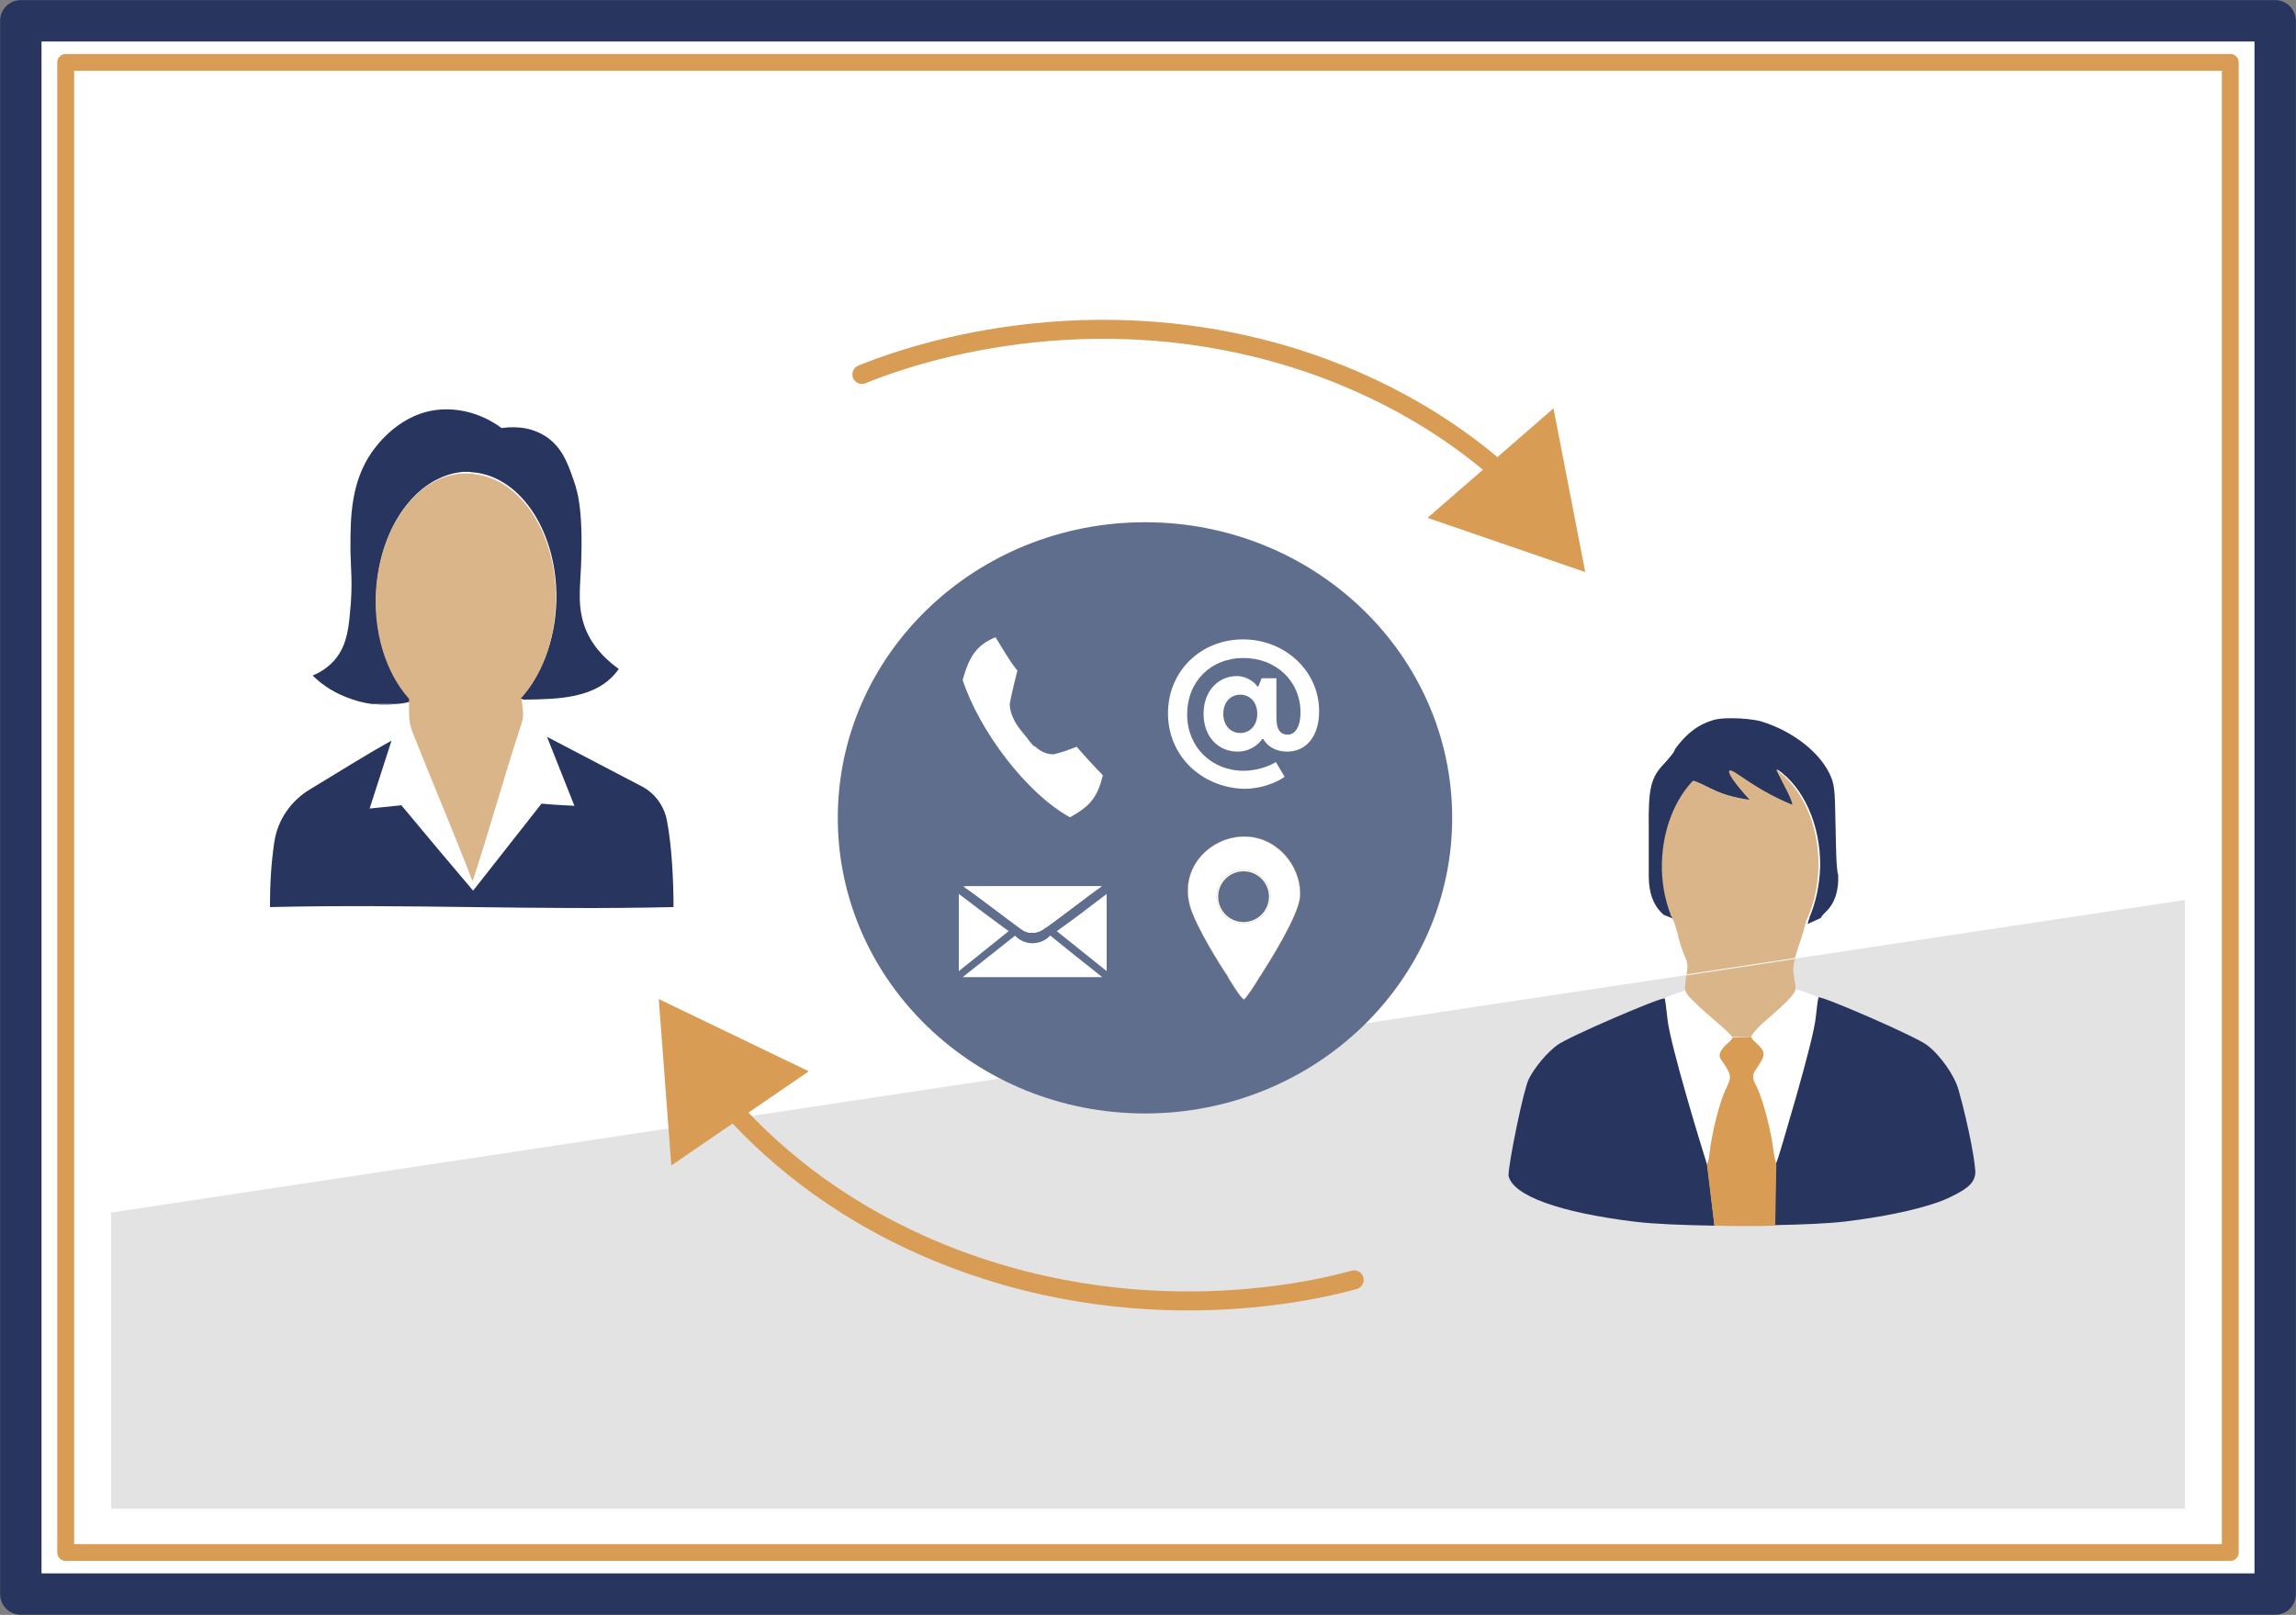
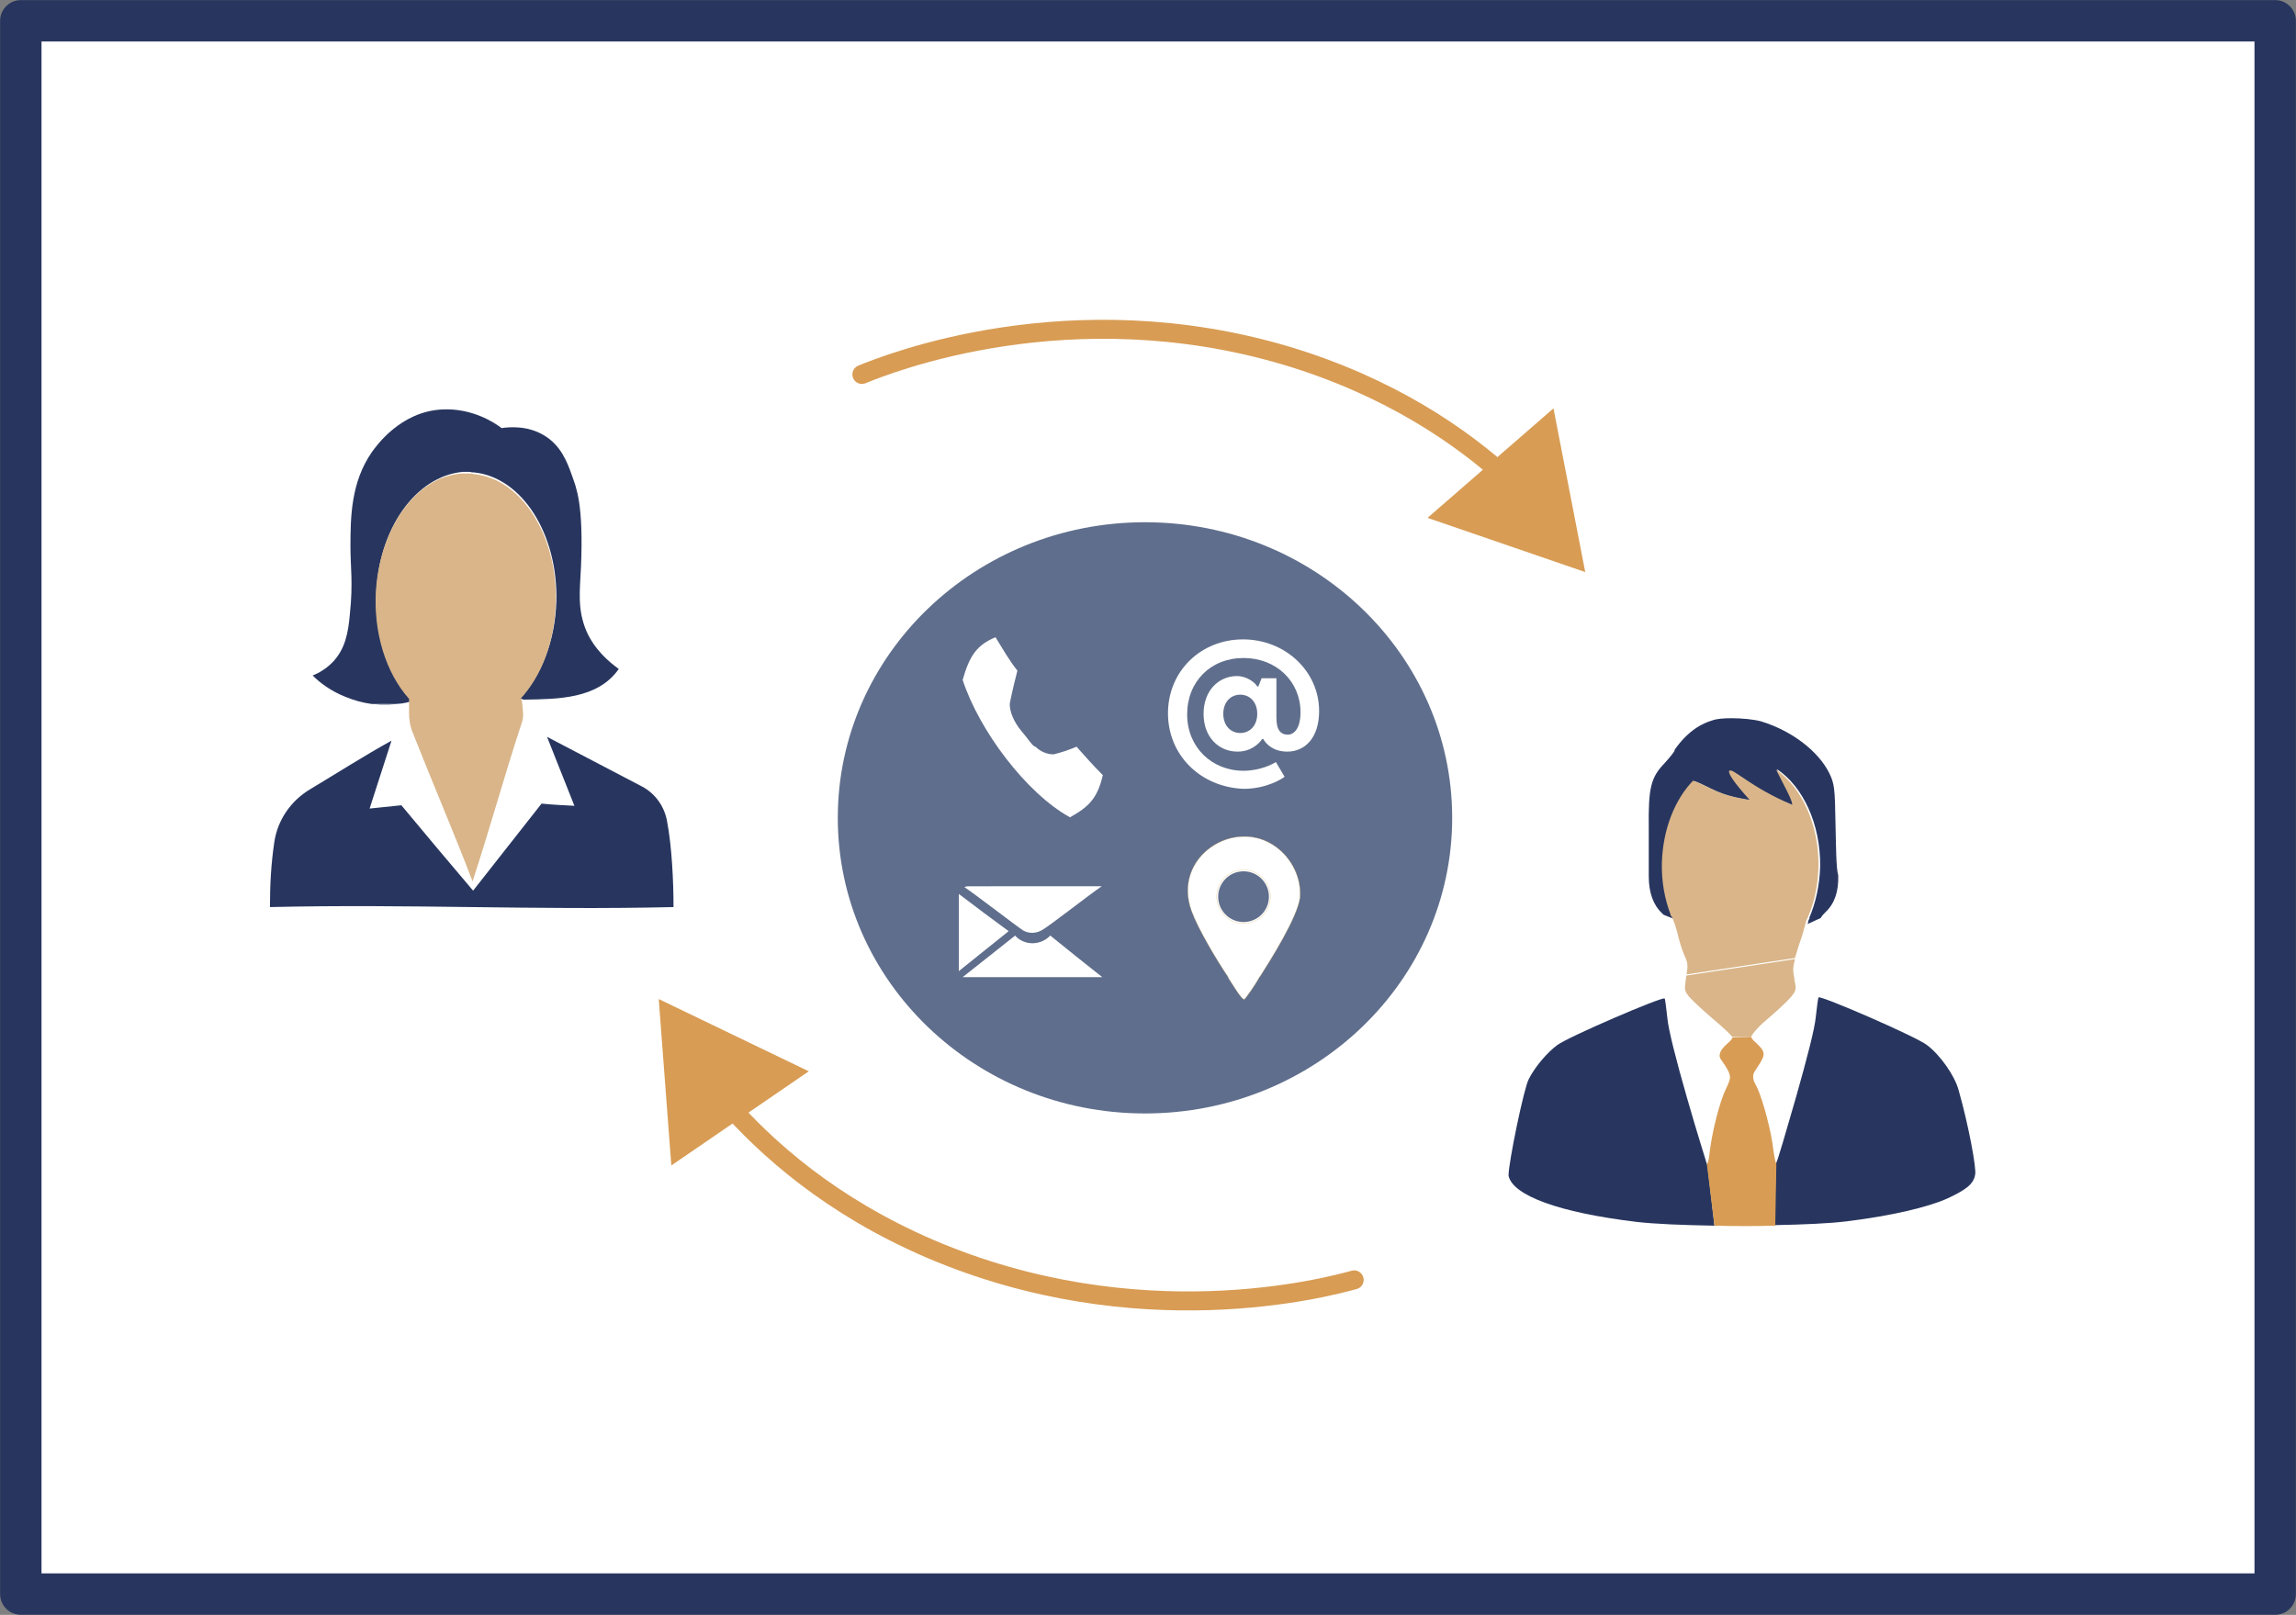
<svg xmlns="http://www.w3.org/2000/svg" xmlns:xlink="http://www.w3.org/1999/xlink" id="Ebene_2_00000177463251318014523960000016400955806606873788_" x="0px" y="0px" viewBox="0 0 419.3 295" style="enable-background:new 0 0 419.3 295;" xml:space="preserve">
  <rect x="0" y="0" width="419.3" height="295" fill="#808080" stroke="none" />
  <style type="text/css">	.st0{fill:#FFFFFF;stroke:#000000;stroke-miterlimit:10;}	.st1{fill:none;stroke:#28365F;stroke-width:7.56;stroke-linecap:round;stroke-linejoin:round;}	.st2{fill:none;stroke:#D89C54;stroke-width:3.08;stroke-linecap:round;stroke-linejoin:round;}	.st3{fill:#E3E3E3;}	.st4{fill:#28365F;}	.st5{fill:#D9B589;}	.st6{fill:none;}	.st7{fill:#FFFFFF;}	.st8{fill:#D89C54;}	.st9{fill:none;stroke:#D89C54;stroke-width:3.47;stroke-linecap:round;stroke-miterlimit:10;}	.st10{fill:#5F6E8C;}	.st11{clip-path:url(#SVGID_00000056396604101393270100000010850093852900152741_);}	.st12{fill:#FFFFFF;stroke:#D2A44E;stroke-width:4.000000e-02;stroke-linecap:round;stroke-linejoin:round;}	.st13{fill:none;stroke:#FFFFFF;stroke-width:0.73;stroke-linecap:round;stroke-linejoin:round;}	.st14{fill:none;stroke:#D2A44E;stroke-width:4.000000e-02;stroke-miterlimit:10;}</style>
  <rect x="3.8" y="3.8" class="st0" width="411.7" height="287.4" />
  <g id="Ebene_1-2">
    <rect x="3.8" y="3.8" class="st1" width="411.7" height="287.4" />
-     <rect x="12" y="11.4" class="st2" width="395.3" height="272.2" />
-     <polygon class="st3" points="399,164.4 399,275.6 20.3,275.6 20.3,221.5 275.5,183 308.1,178.1 327.9,175.1 361.1,170.1  " />
    <g>
      <path class="st4" d="M49.3,165.7c25.5-0.6,48.2,0.6,73.7,0c0-4.7-0.3-11.1-1.2-15.8c-0.5-2.6-2.1-4.9-4.5-6.2   c-5.8-3-11.6-6.1-17.4-9.1l5,12.6c-2-0.1-4-0.2-6-0.4c-4.2,5.3-8.3,10.6-12.5,15.9c-4.4-5.2-8.8-10.4-13.1-15.6   c-1.9,0.2-3.9,0.4-5.8,0.6c1.3-4.1,2.7-8.3,4-12.4c-4.9,2.7-9.9,5.9-14.9,8.9c-3.5,2.1-5.9,5.6-6.5,9.6S49.3,161.7,49.3,165.7   L49.3,165.7z" />
      <path class="st4" d="M95.1,127.6c0.1-0.1-0.6,0.5-0.5,0.4c0.1-0.1,0.2-0.2,0.4-0.4c3.8-4.1,6.4-10.5,6.6-17.8   c0.3-12.3-6.3-22.6-15-23.5c-0.3,0-0.5,0-0.8-0.1h-0.1c-0.4,0-0.8,0-1.2,0C75.9,87,69,96.7,68.7,108.9c-0.2,8,2.5,15.1,6.8,19.4   l0.2,0.1h-0.5v-0.3c-0.2,0.1-0.5,0.1-0.8,0.2c-0.3,0.1-0.6,0.1-1,0.2l-5.5,0.1h0c-1.5-0.2-3.1-0.6-4.8-1.3c-2.8-1.1-4.8-2.7-6-3.9   c1-0.4,2.5-1.2,3.8-2.6c2.1-2.3,2.7-5.1,3-8.7c0.6-5.7,0.1-8.4,0.1-12.2c0-5.5,0.1-11.8,3.9-17.3c0.8-1.1,5.2-7.4,12.8-7.8   c5.5-0.3,9.6,2.4,10.9,3.4c1.4-0.2,4.7-0.5,7.7,1.3c3.1,1.8,4.3,4.9,5.2,7.5c0.7,2,2.1,5,1.6,16.6c-0.2,4.3-0.7,7.7,1,11.7   c1.5,3.4,4.1,5.6,5.9,6.9c-3.8,5.5-11.2,5.5-17,5.6h-0.4" />
      <path class="st4" d="M73.4,128.5c-1.4,0.2-3.3,0.3-5.5,0.1L73.4,128.5z" />
      <path class="st5" d="M95.5,129.9c0.1,0.8,0,1.6-0.3,2.4c-3.1,9.4-5.8,19.3-8.9,28.7c-3.4-8.9-7.4-18.2-10.9-27.1   c-0.5-1.2-0.7-2.4-0.7-3.7c0-0.6,0-1.3,0-1.9c0-0.2,0-0.4,0-0.6h0.5c0.2,0.2,0.4,0.4,0.6,0.6c2.4,2.1,5.2,3.4,8.3,3.5   c3.7,0.1,7.1-1.4,9.8-4.2h1.3C95.4,128.3,95.4,129.1,95.5,129.9L95.5,129.9z" />
      <path class="st5" d="M101.5,110c-0.2,7.3-2.7,13.7-6.6,17.8c-0.1,0.1-0.2,0.2-0.4,0.4c-0.1,0.1-0.1,0.1-0.2,0.2   c-2.8,2.8-6.2,4.3-9.8,4.2c-3.1-0.1-5.9-1.4-8.3-3.5c-0.2-0.2-0.4-0.4-0.6-0.6l-0.2-0.1c-4.3-4.3-7-11.4-6.8-19.4   C69,96.8,75.9,87,84.4,86.5c0.4,0,0.8,0,1.2,0h0.1c0.3,0,0.6,0,0.8,0.1C95.1,87.4,101.8,97.6,101.5,110L101.5,110z" />
      <line class="st6" x1="114.8" y1="128.1" x2="95.7" y2="127.7" />
      <line class="st6" x1="67.9" y1="128.6" x2="53.3" y2="128.7" />
      <line class="st6" x1="75.2" y1="128.5" x2="73.4" y2="128.5" />
    </g>
    <path class="st7" d="M339.4,197.6c-2.1,9.8-9.8,18.1-21.9,18.1s-19.3-8.4-21.9-18.1c-3.1-11.6,9.8-18.1,21.9-18.1  S342.5,183.7,339.4,197.6z" />
    <g>
      <path class="st4" d="M335.2,150.4c-0.1-6.4-0.2-7.2-1.1-9.1c-2-4.1-6.9-7.8-12.4-9.5c-1.4-0.4-3.6-0.6-5.5-0.6   c-1.4,0-2.7,0.1-3.5,0.4c-2,0.6-3.7,1.7-5.3,3.4c-0.9,1-1.6,1.9-1.6,2.1s-0.8,1.2-1.8,2.3c-2.5,2.6-3,4.4-2.9,12   c0,3.3,0,7.3,0,8.7c0,2.9,0.8,5.2,2.4,6.7c0.1,0.1,0.2,0.2,0.3,0.3l2,0.8c-0.1-0.3-0.3-0.6-0.5-0.8h0.1c-1.1-2.9-1.7-6.1-1.6-9.6   c0.2-6.1,2.4-11.5,5.7-14.9c3.2,1.2,4.2,2.6,10.2,3.5c-2.8-3.1-4-4.8-3.7-5.3c0.5-0.6,4,3.1,11.5,6.2c0-0.8-1.5-3.5-3-6.5   c4.8,3.2,8,10.1,7.9,17.8c-0.1,3.4-0.8,6.6-2,9.4l-6.4-0.1l6,0.1h0.5c-0.2,0.3-0.3,0.6-0.3,0.7c0,0.1,0,0.2-0.1,0.4l2.4-1.1   c0.2-0.4,0.6-0.8,0.9-1.1c1.6-1.5,2.4-3.7,2.3-6.7C335.3,158.6,335.3,154.3,335.2,150.4L335.2,150.4z" />
      <path class="st4" d="M313.1,223.9c-5.7-0.1-10.9-0.3-14.3-0.7c-14.1-1.7-22.5-4.8-23.3-8.4c0-0.1,0-0.1,0-0.2   c0-2.2,2.8-15.9,3.7-17.5c1.1-2.2,3.4-4.9,5.2-6.2c2-1.5,19.2-8.9,19.6-8.5c0.1,0.1,0.3,1.8,0.5,3.6c0.2,2.1,1.5,7.3,3.6,14.6   c1.8,6.3,3.5,11.6,3.6,12c0,0.1,0.1,0.1,0.1,0.1L313.1,223.9L313.1,223.9z" />
      <path class="st4" d="M360.7,214.6c-0.3,1.7-1.6,2.7-5,4.3c-3.5,1.6-10.3,3.2-18.4,4.2c-3.2,0.4-8,0.6-13.2,0.7l0.2-11.3   c0,0,0.1,0,0.1-0.1c0.2-0.3,1.8-5.7,3.6-12c2.1-7.4,3.4-12.5,3.6-14.6c0.2-1.8,0.4-3.4,0.5-3.6c0.4-0.4,17.7,7.1,19.8,8.7   c2.4,1.8,5.1,5.6,5.8,8.3C359.5,205.5,361,213.6,360.7,214.6L360.7,214.6z" />
      <path class="st8" d="M324.4,212.6l-0.2,11.3c-3.6,0.1-7.4,0.1-11.1,0l-1.4-11.3c0.2-0.1,0.4-0.8,0.5-1.9c0.4-3.8,1.9-9.6,3-11.8   c0.9-1.9,0.9-2.2,0.4-3.3c-0.3-0.6-0.9-1.5-1.2-1.9c-0.7-0.8-0.4-1.8,1.1-3.1c0.5-0.4,0.9-0.9,0.9-1.1l3.4-0.1l0,0   c0,0.2,0.4,0.7,0.9,1.1c1.7,1.6,1.8,2.1,0.4,4.2l-0.7,1.1c-0.3,0.5-0.3,1.1-0.1,1.7l0.6,1.2c1.1,2.4,2.6,8,3,11.7   C324.1,211.7,324.3,212.5,324.4,212.6L324.4,212.6z" />
      <polyline class="st6" points="275.5,224.2 275.5,183 275.5,131.2 316,131.2 361.1,131.2 361.1,170.1 361.1,224.2   " />
      <path class="st5" d="M330.1,167.7c-0.2,0.3-0.3,0.6-0.3,0.7c0,0.1,0,0.2-0.1,0.4c-0.2,0.8-0.6,2.3-1.2,3.9c-0.3,1-0.5,1.7-0.7,2.3   l-19.8,3c0.3-1.7,0.2-2.2-0.4-3.5c-0.4-0.9-1-2.8-1.3-4.2c-0.2-0.8-0.5-1.7-0.8-2.4c-0.1-0.3-0.3-0.6-0.5-0.8h0.1   c-1.1-2.9-1.7-6.1-1.6-9.6c0.2-6.1,2.4-11.5,5.7-14.9c3.2,1.2,4.2,2.6,10.2,3.5c-2.8-3.1-4-4.8-3.7-5.3c0.5-0.6,4,3.1,11.5,6.2   c0-0.8-1.5-3.5-3-6.5c4.8,3.2,8,10.1,7.9,17.8C332,161.8,331.3,165,330.1,167.7" />
      <path class="st5" d="M319.5,146.1c-6-0.9-7-2.3-10.2-3.5c2.2-2.3,5-3.8,8-4c0.4,0,0.7,0,1,0h0c0.2,0,0.5,0,0.7,0.1   c1.9,0.2,3.6,0.9,5.2,1.9c1.5,3,3,5.6,3,6.5c-7.5-3.1-10.9-6.8-11.5-6.2C315.5,141.2,316.7,143,319.5,146.1L319.5,146.1z" />
      <path class="st5" d="M327,182.2c-0.6,0.7-2.6,2.6-4.4,4.1c-1.8,1.5-2.8,2.9-2.8,3.1l-3.5,0c0,0,0,0,0,0c0-0.2-1.6-1.7-3.5-3.3   c-1.9-1.6-3.9-3.5-4.4-4.1c-0.7-0.9-0.8-1.2-0.6-2.6c0-0.2,0.1-0.5,0.1-0.8c0-0.2,0.1-0.3,0.1-0.4l19.8-3   c-0.4,1.5-0.4,2.2-0.1,3.6l0,0.2C328.1,180.8,328,181,327,182.2L327,182.2z" />
      <line class="st6" x1="323.6" y1="189.4" x2="319.8" y2="189.4" />
      <line class="st6" x1="316.4" y1="189.4" x2="314" y2="189.5" />
      <line class="st6" x1="313.4" y1="225.7" x2="313.1" y2="223.9" />
      <line class="st6" x1="311.8" y1="212.6" x2="311.6" y2="210.8" />
      <line class="st6" x1="324.2" y1="223.9" x2="324.2" y2="225.7" />
      <line class="st6" x1="324.5" y1="210.1" x2="324.4" y2="212.6" />
      <path class="st4" d="M319.5,146.1c-6-0.9-7-2.3-10.2-3.5c-0.1-0.1-0.2-0.1-0.3-0.1c0.8-3.3,3.1-5.9,6.1-6.6c4-1,7.6,1.5,8.2,2.7   c0.3,0.6,0.6,1.3,1,1.9c1.5,3,3,5.6,3,6.5c-7.5-3.1-10.9-6.8-11.5-6.2C315.5,141.2,316.7,143,319.5,146.1L319.5,146.1z" />
    </g>
    <g>
      <path class="st9" d="M157.4,68.4c4.9-2,38-15.2,77.6-3.4c18.6,5.6,31.8,14.6,40.5,22.6" />
      <polygon class="st8" points="260.7,94.6 289.5,104.5 283.7,74.6   " />
    </g>
    <g>
      <path class="st9" d="M247.3,233.8c-5.1,1.4-39.5,10.6-77.5-5.7c-17.9-7.7-29.8-18.2-37.6-27.2" />
      <polygon class="st8" points="147.7,195.7 120.3,182.5 122.6,212.9   " />
    </g>
    <g>
      <ellipse class="st10" cx="209.1" cy="149.4" rx="56.1" ry="54" />
      <path class="st7" d="M201.4,141.6c-1.7-1.7-3.3-3.5-4.8-5.2c-1.4,0.6-2.9,1.1-4.2,1.4c-1.3,0-2.5-0.6-3.3-1.4   c-0.5,0-1.3-1.4-2.6-2.9c-1.4-1.7-2.1-3.5-2.1-4.9c0.1-0.6,0.5-2.6,1.4-6.1c-1.4-1.7-2.7-4-4-6.1c-3.3,1.4-4.7,3.2-6,7.8   c3,9.2,11.6,20.7,19.6,25.1C198.8,147.4,200.4,145.9,201.4,141.6" />
      <g>
-         <path class="st7" d="M175.9,161.9c2,1.3,10,7.5,11,8.1c1.1,0.6,2.4,0.5,3.4-0.1c1.3-0.7,8.8-6.6,10.9-8H175.9L175.9,161.9z" />
        <g>
          <defs>
            <path id="SVGID_1_" d="M175.9,161.9c2,1.3,10,7.5,11,8.1c1.1,0.6,2.4,0.5,3.4-0.1c1.3-0.7,8.8-6.6,10.9-8H175.9L175.9,161.9z" />
          </defs>
          <clipPath id="SVGID_00000005988874330605204490000005116778141069395869_">
            <use xlink:href="#SVGID_1_" style="overflow:visible;" />
          </clipPath>
          <g style="clip-path:url(#SVGID_00000005988874330605204490000005116778141069395869_);">
            <path class="st7" d="M201.8,179h-25c-0.9,0-1.7-0.8-1.7-1.7v-13.7c0-0.9,0.8-1.7,1.7-1.7h25c0.9,0,1.7,0.8,1.7,1.7v13.7      C203.5,178.3,202.8,179,201.8,179" />
          </g>
        </g>
      </g>
      <g>
-         <path class="st7" d="M193,170.1c3,2.4,6.1,4.9,9.1,7.3v-14.1C199.1,165.6,196.1,167.9,193,170.1" />
        <path class="st7" d="M185.4,170.9c-3.2,2.5-6.4,5.1-9.6,7.6h25.5c-3.2-2.5-6.4-5.1-9.5-7.6c-0.2,0.2-1.2,1.3-3,1.4    C186.7,172.4,185.5,171.1,185.4,170.9" />
        <path class="st7" d="M184.2,170.1c-3,2.4-6.1,4.9-9.1,7.3v-14.1C178.1,165.6,181.2,167.9,184.2,170.1" />
      </g>
      <g>
        <path class="st10" d="M227.1,168.8c-2.7,0-4.9-2.2-4.9-4.9s2.2-4.9,4.9-4.9s4.9,2.2,4.9,4.9S229.8,168.8,227.1,168.8 M233,154.7    c-7.5-5.5-19,1.8-15.4,11.7c1.2,3.3,4.6,9,6.7,12.1c0,0,0,0.1,0,0.1c0.4,0.6,2.3,3.8,2.8,3.9l0.1,0.1c0.4-0.4,0.7-0.9,1-1.3    c0,0,0-0.1,0.1-0.1c0.6-0.9,1.2-1.8,1.7-2.7c0,0,0-0.1,0.1-0.1c2.1-3.3,6.8-10.8,7.3-14.4C237.7,160.4,235.9,156.8,233,154.7" />
        <path class="st12" d="M227.1,168.8c-2.7,0-4.9-2.2-4.9-4.9s2.2-4.9,4.9-4.9s4.9,2.2,4.9,4.9S229.8,168.8,227.1,168.8z M233,154.7    c-7.5-5.5-19,1.8-15.4,11.7c1.2,3.3,4.6,9,6.7,12.1c0,0,0,0.1,0,0.1c0.4,0.6,2.3,3.8,2.8,3.9l0.1,0.1c0.4-0.4,0.7-0.9,1-1.3    c0,0,0-0.1,0.1-0.1c0.6-0.9,1.2-1.8,1.7-2.7c0,0,0-0.1,0.1-0.1c2.1-3.3,6.8-10.8,7.3-14.4C237.7,160.4,235.9,156.8,233,154.7    L233,154.7z" />
        <circle class="st13" cx="227.1" cy="163.8" r="5" />
        <circle class="st14" cx="227.1" cy="163.8" r="4.9" />
      </g>
      <path class="st7" d="M213.3,130.3c0-7.7,6-13.5,13.7-13.5s13.9,5.8,13.9,13.1c0,4.9-2.6,7.4-5.8,7.4c-2.6,0-3.9-1.4-4.4-2.3h-0.2   c-0.6,0.9-2.1,2.3-4.5,2.3c-3.4,0-6.2-2.6-6.2-6.9s2.8-6.9,6.1-6.9c1.9,0,3.4,1.3,3.7,1.9h0.2l0.6-1.5h2.7v7.2   c0,2.3,0.8,3.1,2.1,3.1c1.1,0,2.3-1.1,2.3-4.1c0-5.6-4.4-9.9-10.4-9.9s-10.3,4.3-10.3,10.3s4.5,10.3,10.3,10.3   c3.1,0,5.5-1.3,5.9-1.6l1.6,2.7c-0.4,0.3-3.2,2.2-7.5,2.2C219.3,143.8,213.3,138,213.3,130.3L213.3,130.3z M229.6,130.4   c0-2.2-1.4-3.5-3.1-3.5s-3.1,1.3-3.1,3.5s1.4,3.5,3.1,3.5S229.6,132.6,229.6,130.4z" />
    </g>
  </g>
</svg>